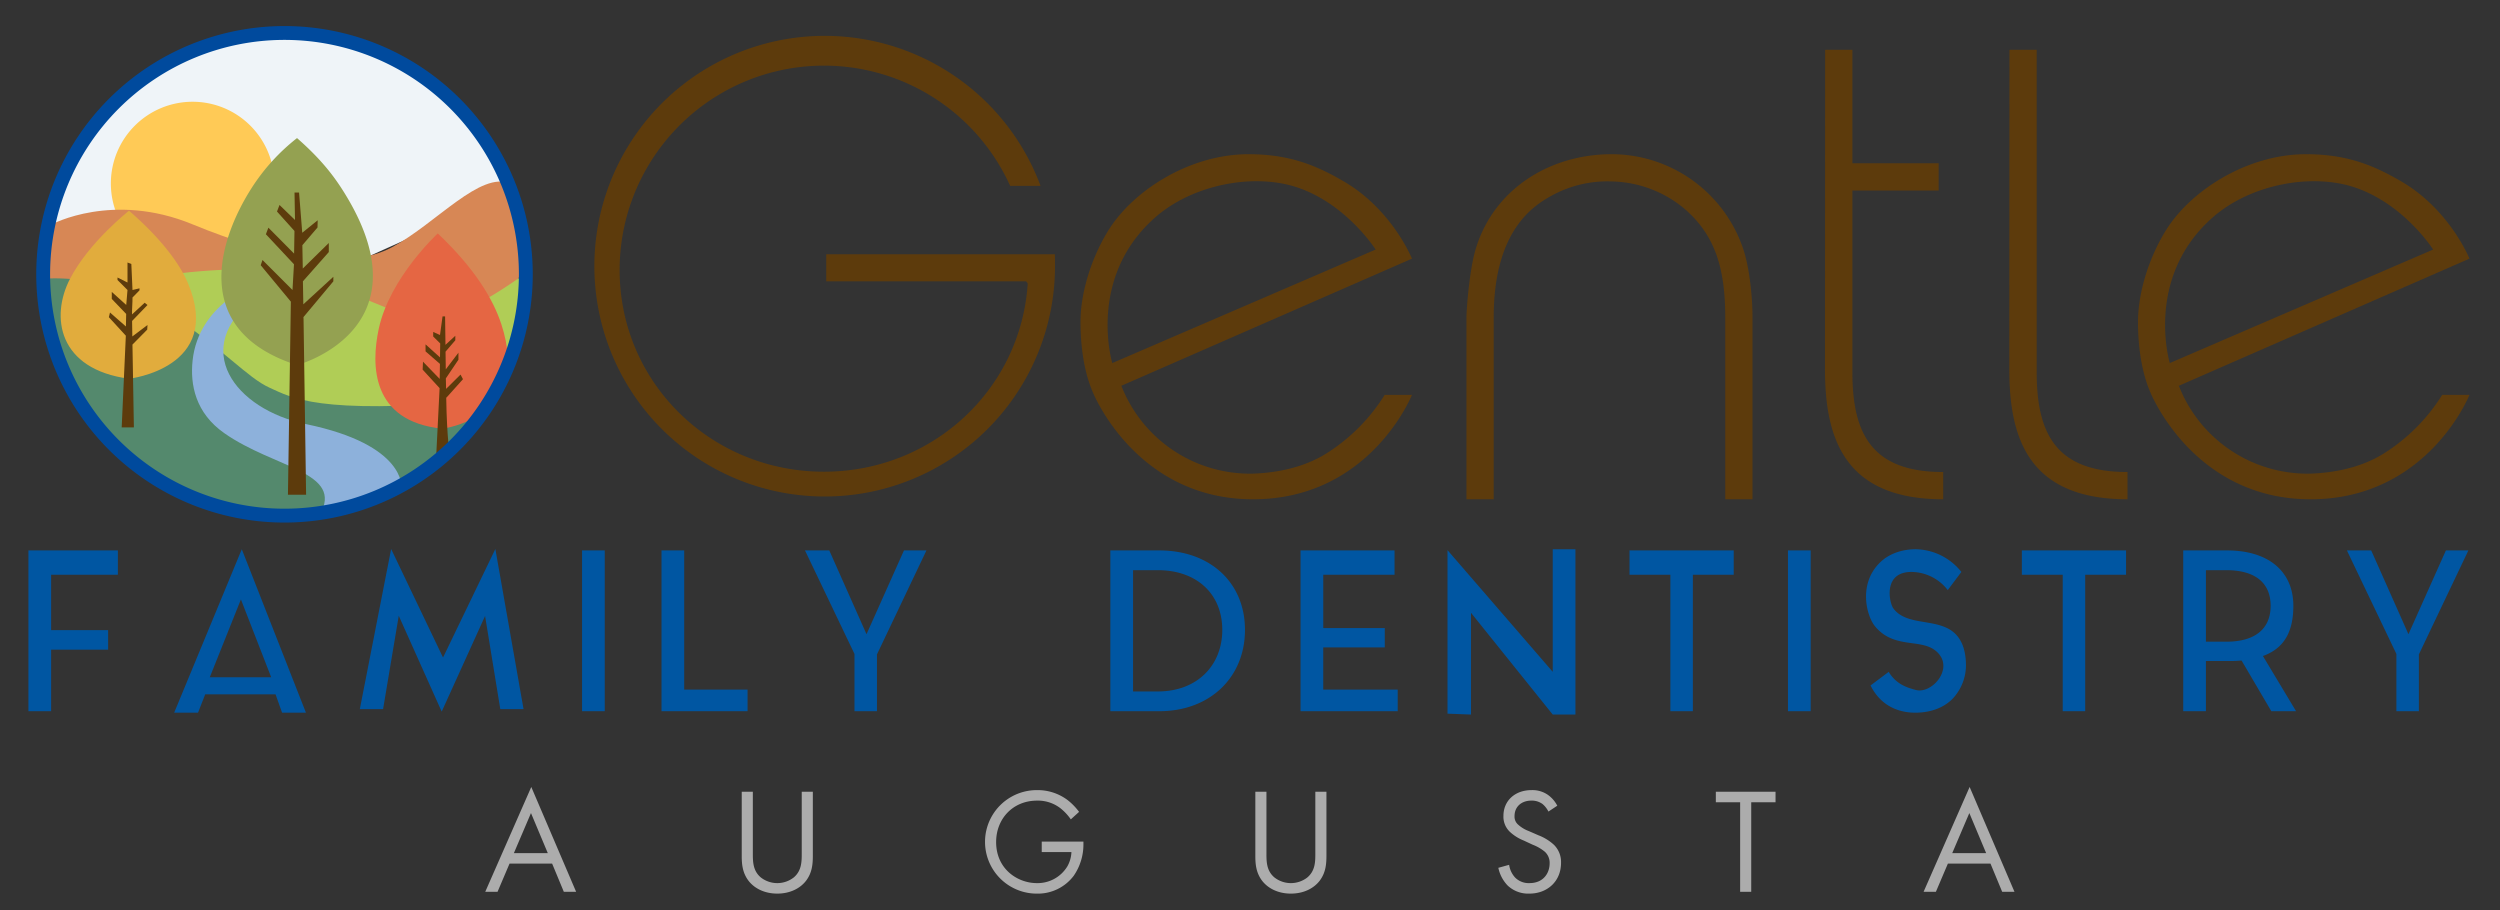
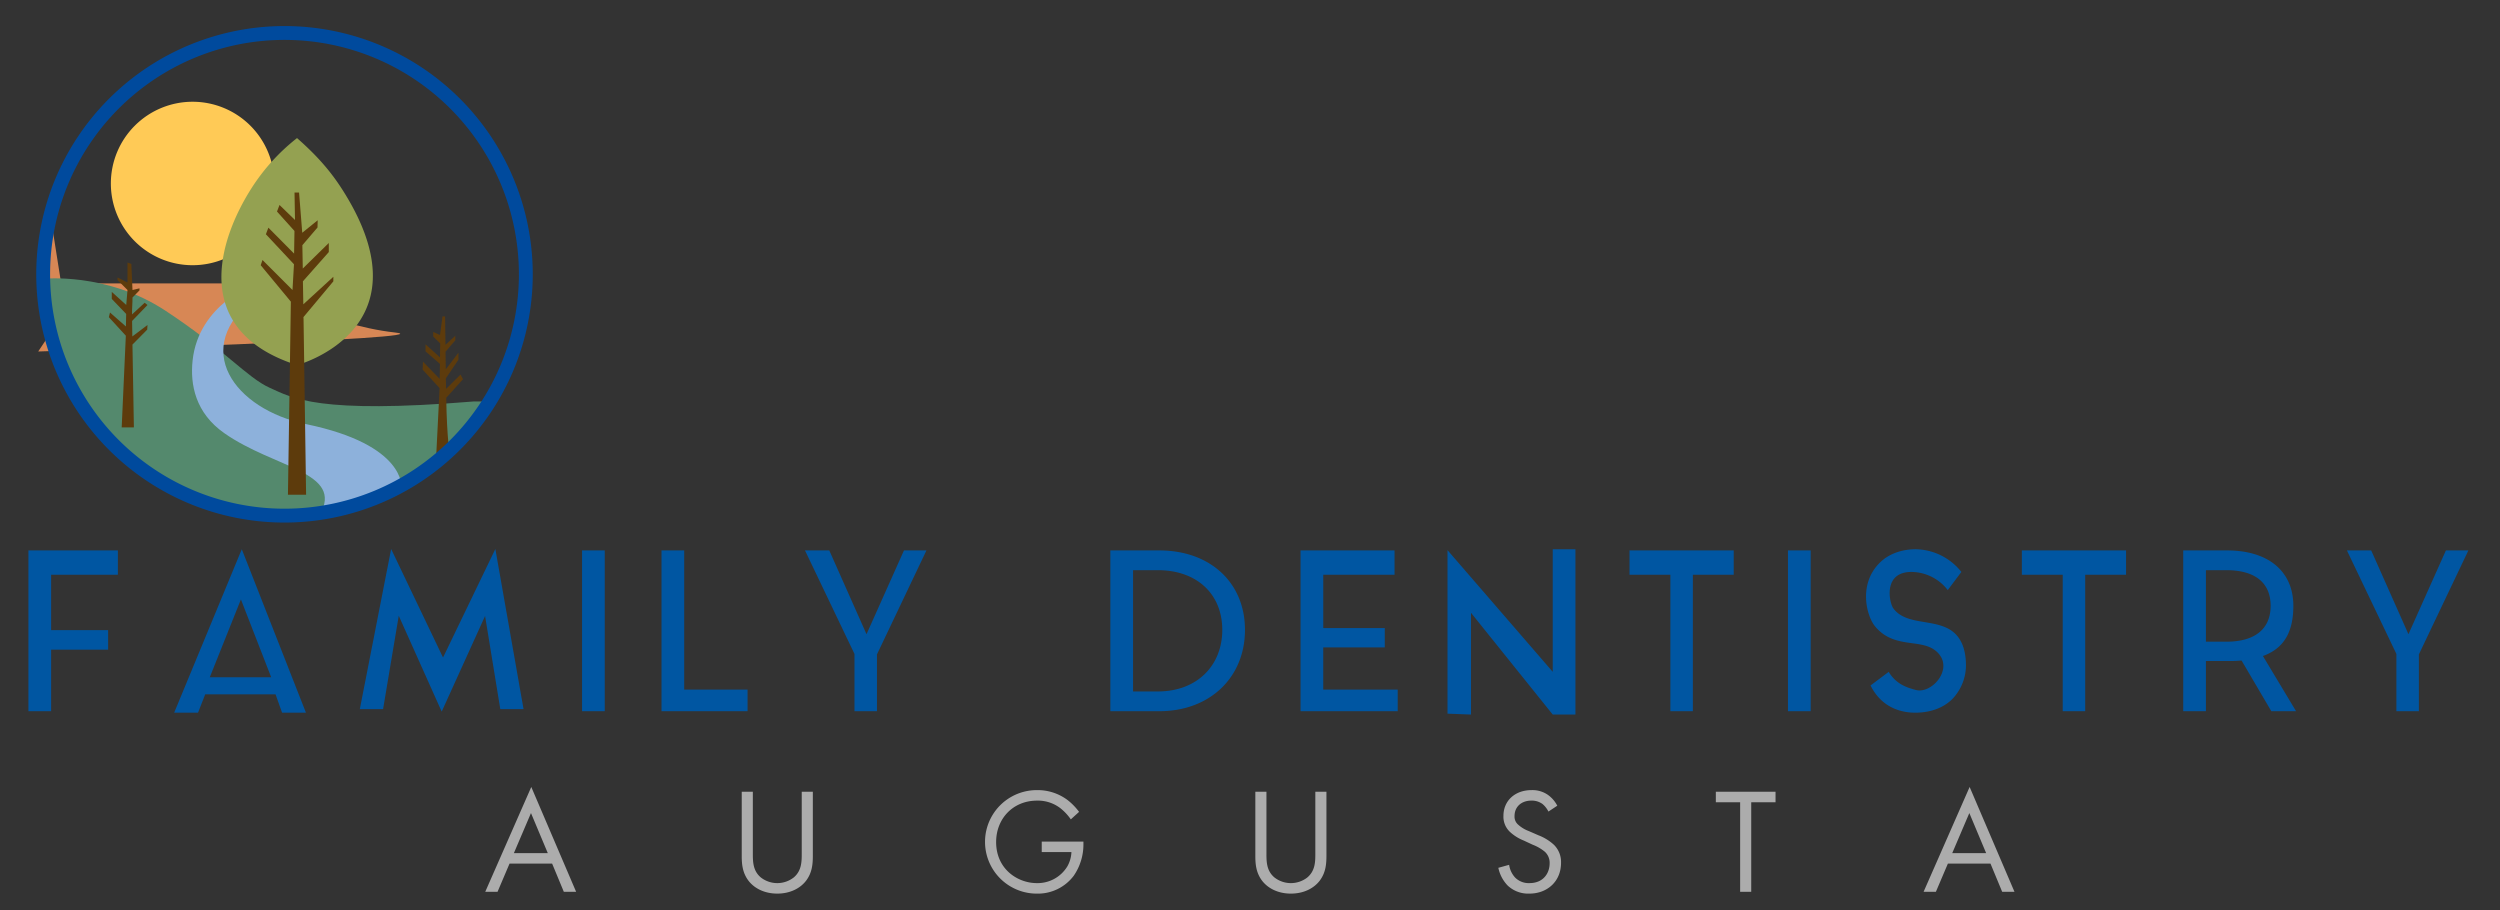
<svg xmlns="http://www.w3.org/2000/svg" id="Vector" width="1000" height="364" viewBox="0 0 1000 364">
  <rect x="0" y="0" width="1000" height="364" fill="#333333" stroke="none" />
  <defs>
    <style>
      .cls-1 {
        fill: #eff4f8;
      }

      .cls-1, .cls-10, .cls-11, .cls-12, .cls-13, .cls-2, .cls-3, .cls-4, .cls-5, .cls-6, .cls-7, .cls-8, .cls-9 {
        fill-rule: evenodd;
      }

      .cls-2 {
        fill: #ffca56;
      }

      .cls-3 {
        fill: #d78755;
      }

      .cls-4 {
        fill: #b0cd56;
      }

      .cls-5 {
        fill: #54896d;
      }

      .cls-6 {
        fill: #8db1db;
      }

      .cls-7 {
        fill: #e1ac3d;
      }

      .cls-8 {
        fill: #e56643;
      }

      .cls-9 {
        fill: #94a151;
      }

      .cls-10 {
        fill: #5d3b0c;
      }

      .cls-11 {
        fill: #004a9d;
      }

      .cls-12 {
        fill: #0056a2;
      }

      .cls-13 {
        fill: #acacac;
      }
    </style>
  </defs>
  <g id="Icon">
    <g id="BG">
-       <path id="Sky" class="cls-1" d="M20.733,91.557l110.79,18.162,72.649-32.692S183.964,26.5,138.788,17.091,67.228,22.214,46.16,40.7,20.969,85.65,20.733,91.557Z" />
      <path id="Sun" class="cls-2" d="M77.036,40.7A32.692,32.692,0,1,1,44.344,73.395,32.692,32.692,0,0,1,77.036,40.7Z" />
-       <path id="Orange_Hills" data-name="Orange Hills" class="cls-3" d="M20.733,89.741s24.385-13.181,56.3,0,62.026,18.865,79.914,9.081,35.157-30.469,47.222-25.427l5.449,34.509-10.9,16.346S180.377,135.441,158,133c-27.112-2.958-59.169-19.649-59.169-19.649H17.1Z" />
-       <path id="BG_Hill_1" data-name="BG Hill 1" class="cls-4" d="M209.621,109.719s-20.1,15.1-34.509,18.162S131.885,106.068,89.75,107.9s-59.936,12.713-59.936,12.713l87.179,43.59,43.589,1.816,39.957-12.714a116.548,116.548,0,0,0,7.265-21.794A102.891,102.891,0,0,0,209.621,109.719Z" />
+       <path id="Orange_Hills" data-name="Orange Hills" class="cls-3" d="M20.733,89.741l5.449,34.509-10.9,16.346S180.377,135.441,158,133c-27.112-2.958-59.169-19.649-59.169-19.649H17.1Z" />
      <path id="Grass_Front" data-name="Grass Front" class="cls-5" d="M17.1,111.535s25.407-2.814,49.038,12.714,32.653,26.787,41.773,30.876,19.038,10.6,81.73,5.448h7.265s-21.124,45.977-88.995,45.406S17.605,135.768,17.1,111.535Z" />
      <path id="River" class="cls-6" d="M102.463,113.351s-23.015,8.065-25.427,30.876c-1.014,9.591,1.087,20.924,12.714,29.06,20.154,14.1,48.008,15.441,38.14,32.692,0,0,26.514-6.835,32.692-10.9,0,0,1.994-17.131-38.14-25.428-28.529-5.9-46.917-30.432-19.979-50.854v-5.449Z" />
    </g>
    <g id="Trees">
-       <path id="Yellow" class="cls-7" d="M51.609,84.292S35.641,96.787,28,111.535c-7.89,15.224-4.72,36.177,23.611,39.957,0,0,37.806-4.219,23.611-38.141C71.832,105.256,64,94.989,51.609,84.292Z" />
-       <path id="Orange" class="cls-8" d="M175.112,93.373s-19.22,17.7-23.611,38.141c-3.118,14.515-3.047,37.07,25.428,39.957,0,0,35.917-4.183,23.61-41.774C197.31,119.834,190.108,107.567,175.112,93.373Z" />
      <path id="Green" class="cls-9" d="M118.809,55.232a80.437,80.437,0,0,0-18.162,19.979c-13.575,21.24-24.454,57.2,18.162,70.832,0,0,51.855-13.766,19.979-67.2C134.2,71.153,128.94,64.123,118.809,55.232Z" />
      <path id="Trunks" class="cls-10" d="M133.339,110.719v1.816L121.38,126.841c0.014,0.89.027-.042,0.041,0.854,0.488,32.233,1.021,70.2,1.021,70.2h-7.265l1.17-77.235-12.068-14.576L105,104l12,12,0.589-10.3-11.236-12,1-2.632,10.285,10.373,0.15-9.062-6.986-7.76,1-2.632L118,88l-0.191-10.973h1.816L120.9,93.1l6.177-4.994L127,91l-6.056,7.076c0.053,3.453.109,5.375,0.169,9.339l10.41-10.226v3.633l-10.36,11.7c0.054,3.563.11,5.432,0.167,9.209ZM59,130l-0.109,1.844-5.909,5.989,0.574,33.124H48.675l1.658-36.68-6.788-7.4L44,125l6.362,5.59,0.107-5.02-5.758-6v-2.807l5.785,5.213L51,116l-4-4v-1l4,2v-8l1.534,0.573L53,116l2.8-.667v0.807L53,119c0.029,1.884-.225,4.609-0.191,6.771L57.87,121.1,59,122l-6.163,6.381c0.03,1.943.062,4.137,0.094,6.2Zm125.211,19.832,0.982,1.844-6.731,7.5c0.008,0.486.015-.848,0.023-0.36C178.76,176.393,180,182,180,182l-5.7,4,1.541-30.744-6.788-7.405,0.145-3.176,6.672,6.893,0.107-6.019-5.758-5V137.74L176,142.953l0.084-5.572-2.805-2.788v-1.807L176,134l1.016-7.449h1.022l0.152,11.391,3.934-3.631v1.807l-3.907,4.547c0.03,1.884.062,4.922,0.095,7.085l5.061-6.669v2.807l-5.033,7.471c0.031,1.944.062,2.137,0.094,4.2Z" />
    </g>
    <path id="Border" class="cls-11" d="M113.8,10.424a99.3,99.3,0,1,1-99.3,99.3A99.3,99.3,0,0,1,113.8,10.424Zm0,5.536a93.759,93.759,0,1,1-93.759,93.759A93.759,93.759,0,0,1,113.8,15.96Z" />
  </g>
  <g id="Text">
    <path id="Family_Dentistry" data-name="Family Dentistry" class="cls-12" d="M112.825,285.056h9.543L96.715,219.691,69.674,285.056h9.543l2.866-7.323H110.22ZM83.91,270.908l12.458-31.144,12.111,31.144H83.91Zm69.324,12.737L159.5,246.3l17.177,38.344,17.356-38.253,6.084,37.254h9.3L198.146,219.6l-20.935,43.411L156.455,219.6,143.93,283.645h9.3ZM588.4,285.822v-40.7l32.692,40.7h9.081V219.693h-9.081v49.038L579,220.054v65.407ZM47.149,229.885v-9.717H11.367v64.317h9.082v-24.63h22.8v-7.81h-22.8v-22.16h26.7Zm185.669,54.6H241.9V220.168h-9.082v64.317Zm31.784,0h34.42v-8.646H273.684V220.168H264.6v64.317Zm105.98-64.317h-8.991l-14.985,33.511-14.894-33.511h-9.718l19.8,41.413v22.9h8.991V261.762Zm73.554,64.317h19.526c20.434,0,34.329-13.641,34.329-32.531s-13.895-31.786-34.329-31.786H444.136v64.317Zm9.082-7.9V228.069h9.9c15.712,0,25.792,9.627,25.792,23.885s-10.08,24.63-25.792,24.63h-9.9Zm76.081-.745V258.947h24.612v-7.72H529.3V229.885h28.517v-9.717h-37.6v64.317h38.87v-8.646H529.3Zm138.851,8.646h8.991v-54.6h16.347v-9.717H651.8v9.717H668.15v54.6Zm98.236,0.592c5.726-.068,10.9-1.833,14.53-5.449a19.581,19.581,0,0,0,5.448-14.53c-0.374-10.586-6.037-13.4-9.081-14.53-6.838-2.548-15.636-1.314-19.978-7.264-1.571-2.153-4.254-14.53,7.265-14.53a18.541,18.541,0,0,1,14.529,7.265l5.449-7.265a23.825,23.825,0,0,0-18.162-9.081c-4.849-.025-10.478,1.4-14.53,5.448-8.731,8.72-5.112,21.481-1.816,25.427,8.1,9.706,19.508,4.1,25.427,10.9,5.755,6.611-2.97,16.147-9.081,14.53-3.3-.874-7.877-2.173-10.9-7.265l-7.264,5.448C753.018,283.809,761.592,285.133,766.386,285.077Zm152.042-.592L905.169,262.4c8.9-3.179,12.169-10.262,12.169-20.071,0-13.8-9.99-22.159-26.518-22.159H873.292v64.317h9.081V264.4h10.263c1.362,0,2.725-.091,4-0.182l11.9,20.271h9.9Zm-27.881-27.809h-8.174V228.069h8.174c11.625,0,17.71,5.177,17.71,14.258S902.172,256.676,890.547,256.676ZM715.189,284.485h9.082V220.168h-9.082v64.317Zm109.9,0h8.991v-54.6h16.348v-9.717H808.743v9.717H825.09v54.6Zm162.264-64.317h-8.991l-14.985,33.511-14.9-33.511h-9.717l19.8,41.413v22.9h8.991V261.762Z" />
-     <path id="Gentle" class="cls-10" d="M987.785,157.941s-16.673,41.773-63.568,41.773c-46.842,0-63.957-42.527-64.091-42.835-3.622-8.333-4.926-18.835-4.926-28,0-12.3,4.6-26,10.9-36.324C876.133,76.1,899,61.681,922.4,61.681c17.043,0,27.826,4.893,38.14,10.9,19.365,11.28,27.244,30.876,27.244,30.876L871.546,154.308a55.248,55.248,0,0,0,52.426,35.151c9.678-.3,20.383-2.417,29.3-7.907a73.776,73.776,0,0,0,23.611-23.611h10.9Zm-14.53-58.119L867.914,145.227s-10.177-33.869,16.867-58C899.967,73.679,924.619,69.133,942,75,961.69,81.646,973.255,99.822,973.255,99.822ZM416.229,74.36s-0.443-1.17-.673-1.751a92.128,92.128,0,1,0,6.449,33.919c0-1.01-.017-3.833-0.049-4.835H330.492v10.842h79.913a2.654,2.654,0,0,1,.685.926c-2.823,42.568-38.245,75.222-81.528,75.222-45.127,0-81.709-35.583-81.709-80.71a81.723,81.723,0,0,1,156.2-33.635ZM777.283,199.714v-10.9c-28.02,0-36.324-14.67-36.324-39.774V76.211h34.508v-10.9H740.959V19.908h-10.9s-0.04,76.206-.068,127.544C729.978,174.5,737.108,199.714,777.283,199.714Zm73.72,0v-10.9c-28.02,0-36.324-14.67-36.324-39.774V19.908h-10.9s-0.04,76.206-.068,127.544C803.7,174.5,810.828,199.714,851,199.714Zm-253.526,0V127.065c0-35.455,16.346-45.064,23.611-49.038A46.151,46.151,0,0,1,644.7,72.578a46.76,46.76,0,0,1,29.059,10.9c12.108,10.412,16.346,23.49,16.346,43.589v72.649H701V127.065c0-9.923-1.534-20.973-3.633-27.243A55.612,55.612,0,0,0,644.7,61.681c-24.8,0-47.332,13.942-54.487,38.141-2.421,8.186-3.633,23.74-3.633,27.243h0v72.649h10.9Zm-32.692-41.773s-16.673,41.773-63.568,41.773c-46.842,0-63.957-42.527-64.091-42.835-3.622-8.333-4.926-18.835-4.926-28,0-12.3,4.605-26,10.9-36.324C453.133,76.1,476,61.681,499.4,61.681c17.043,0,27.826,4.893,38.14,10.9,19.365,11.28,27.244,30.876,27.244,30.876L448.546,154.308a55.248,55.248,0,0,0,52.426,35.151c9.678-.3,20.383-2.417,29.3-7.907a73.776,73.776,0,0,0,23.611-23.611h10.9Zm-14.53-58.119L444.914,145.227s-10.177-33.869,16.867-58C476.967,73.679,501.619,69.133,519,75,538.69,81.646,550.255,99.822,550.255,99.822Z" />
  </g>
  <path id="Augusta" class="cls-13" d="M225.533,356.725h4.919l-17.939-41.938-18.419,41.938h4.92l4.8-11.28h17.039Zm-19.98-15.479,6.84-16.02,6.72,16.02h-13.56Zm95.581-24.54h-4.44v25.739c0,3.36.36,6.6,2.52,9.6,2.4,3.3,6.6,5.4,11.7,5.4s9.3-2.1,11.7-5.4c2.16-3,2.52-6.24,2.52-9.6V316.706h-4.44v24.54c0,3.359,0,7.019-3.18,9.719a10.693,10.693,0,0,1-13.2,0c-3.179-2.7-3.179-6.36-3.179-9.719v-24.54Zm115.559,24.12h11.879a12.655,12.655,0,0,1-1.62,5.7,13.923,13.923,0,0,1-12.239,6.72c-7.56,0-16.259-5.52-16.259-16.439,0-9.3,6.719-16.56,16.379-16.56a14.693,14.693,0,0,1,9.72,3.36,21.138,21.138,0,0,1,3.779,4.14l3.3-3a24.488,24.488,0,0,0-4.62-4.74,19.919,19.919,0,0,0-12.239-3.959,20.7,20.7,0,1,0-.12,41.4,17.954,17.954,0,0,0,14.879-7.2,22.05,22.05,0,0,0,3.84-12.659v-0.96H416.693v4.2Zm89.881-24.12h-4.44v25.739c0,3.36.36,6.6,2.52,9.6,2.4,3.3,6.6,5.4,11.7,5.4s9.3-2.1,11.7-5.4c2.16-3,2.52-6.24,2.52-9.6V316.706h-4.44v24.54c0,3.359,0,7.019-3.18,9.719a10.693,10.693,0,0,1-13.2,0c-3.179-2.7-3.179-6.36-3.179-9.719v-24.54Zm116.339,5.58a12.1,12.1,0,0,0-3.9-4.44,10.848,10.848,0,0,0-6.42-1.8c-6.479,0-11.219,4.139-11.219,10.319a8.31,8.31,0,0,0,2.76,6.54,17.713,17.713,0,0,0,5.339,3.3l3.6,1.68a17.461,17.461,0,0,1,4.8,2.76,5.967,5.967,0,0,1,1.98,4.679c0,4.02-2.58,7.92-8.04,7.92a7.645,7.645,0,0,1-5.759-2.22,9.445,9.445,0,0,1-2.4-5.1l-4.32,1.2a14.507,14.507,0,0,0,3.72,7.08,11.933,11.933,0,0,0,8.7,3.24c7.2,0,12.66-4.92,12.66-12.3a9.629,9.629,0,0,0-2.88-7.259,19.439,19.439,0,0,0-6.18-3.78l-3.84-1.68a13.068,13.068,0,0,1-4.2-2.52,4.2,4.2,0,0,1-1.5-3.48c0-3.72,2.759-6.18,6.719-6.18a7.2,7.2,0,0,1,4.5,1.38,9.643,9.643,0,0,1,2.34,3Zm87.3-1.38v-4.2H686.334v4.2h9.72v35.819h4.439V320.906h9.72Zm90.66,35.819h4.919l-17.939-41.938-18.419,41.938h4.92l4.8-11.28h17.04Zm-19.98-15.479,6.84-16.02,6.72,16.02h-13.56Z" />
</svg>